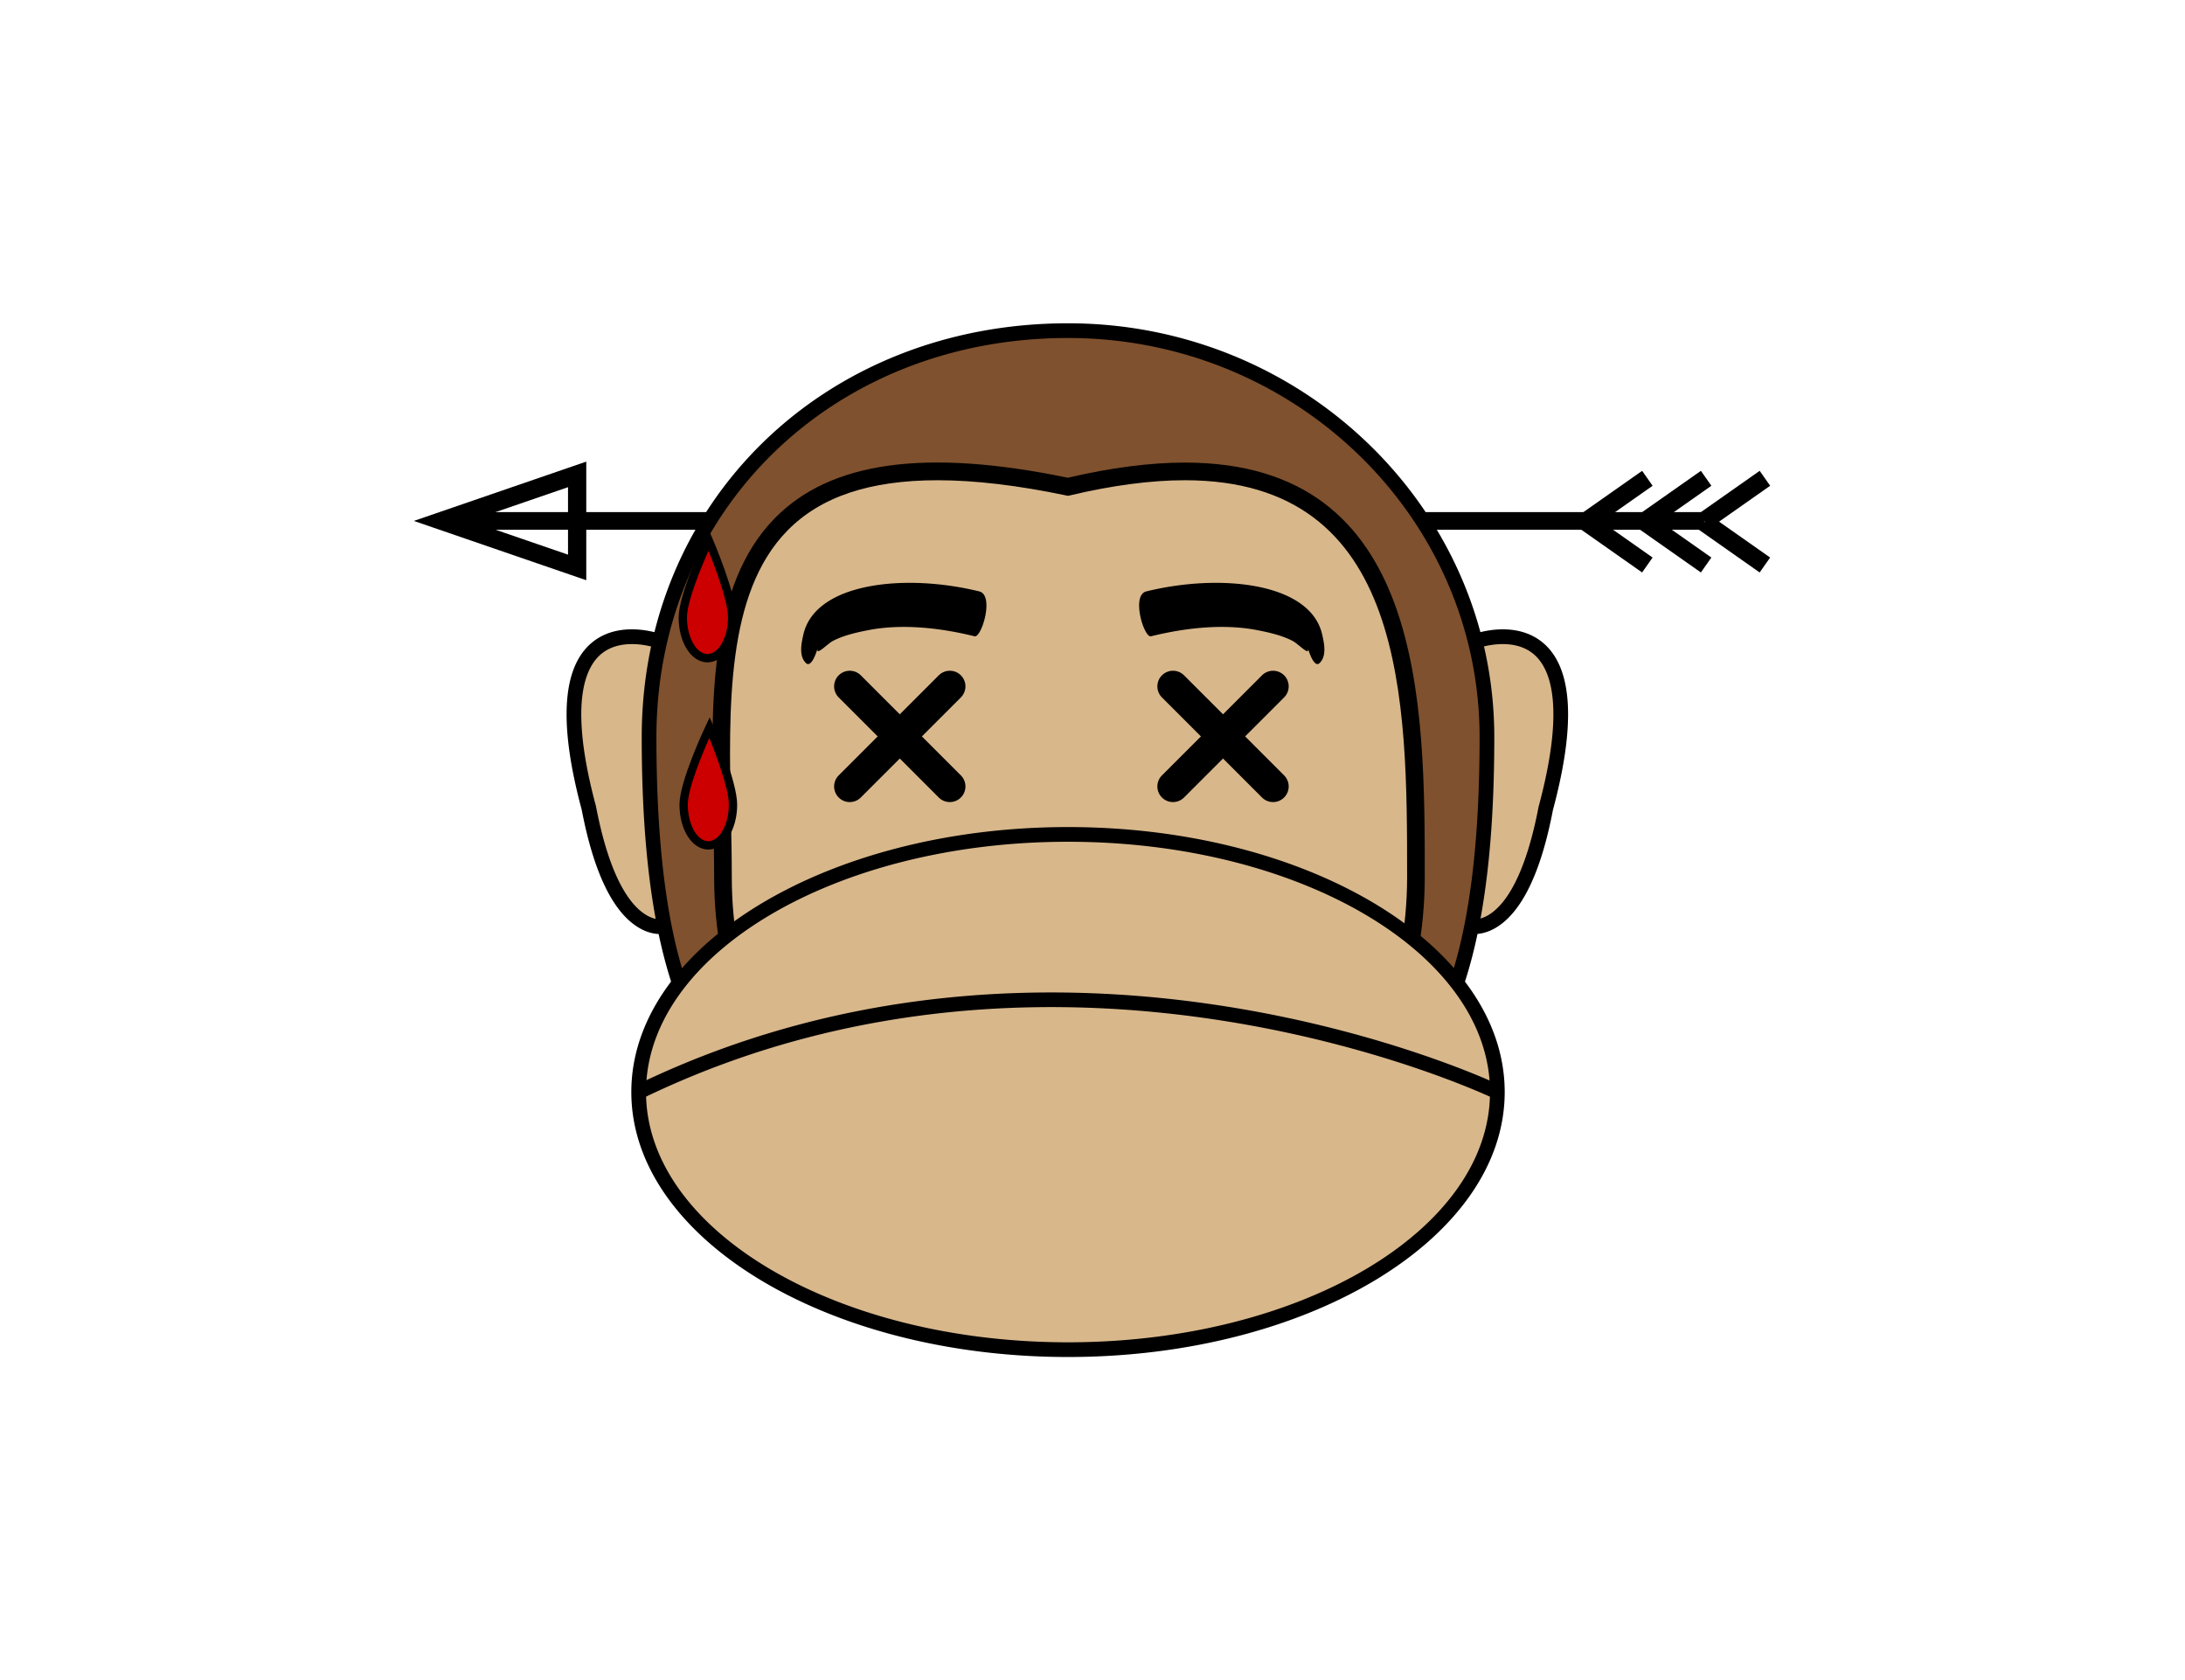
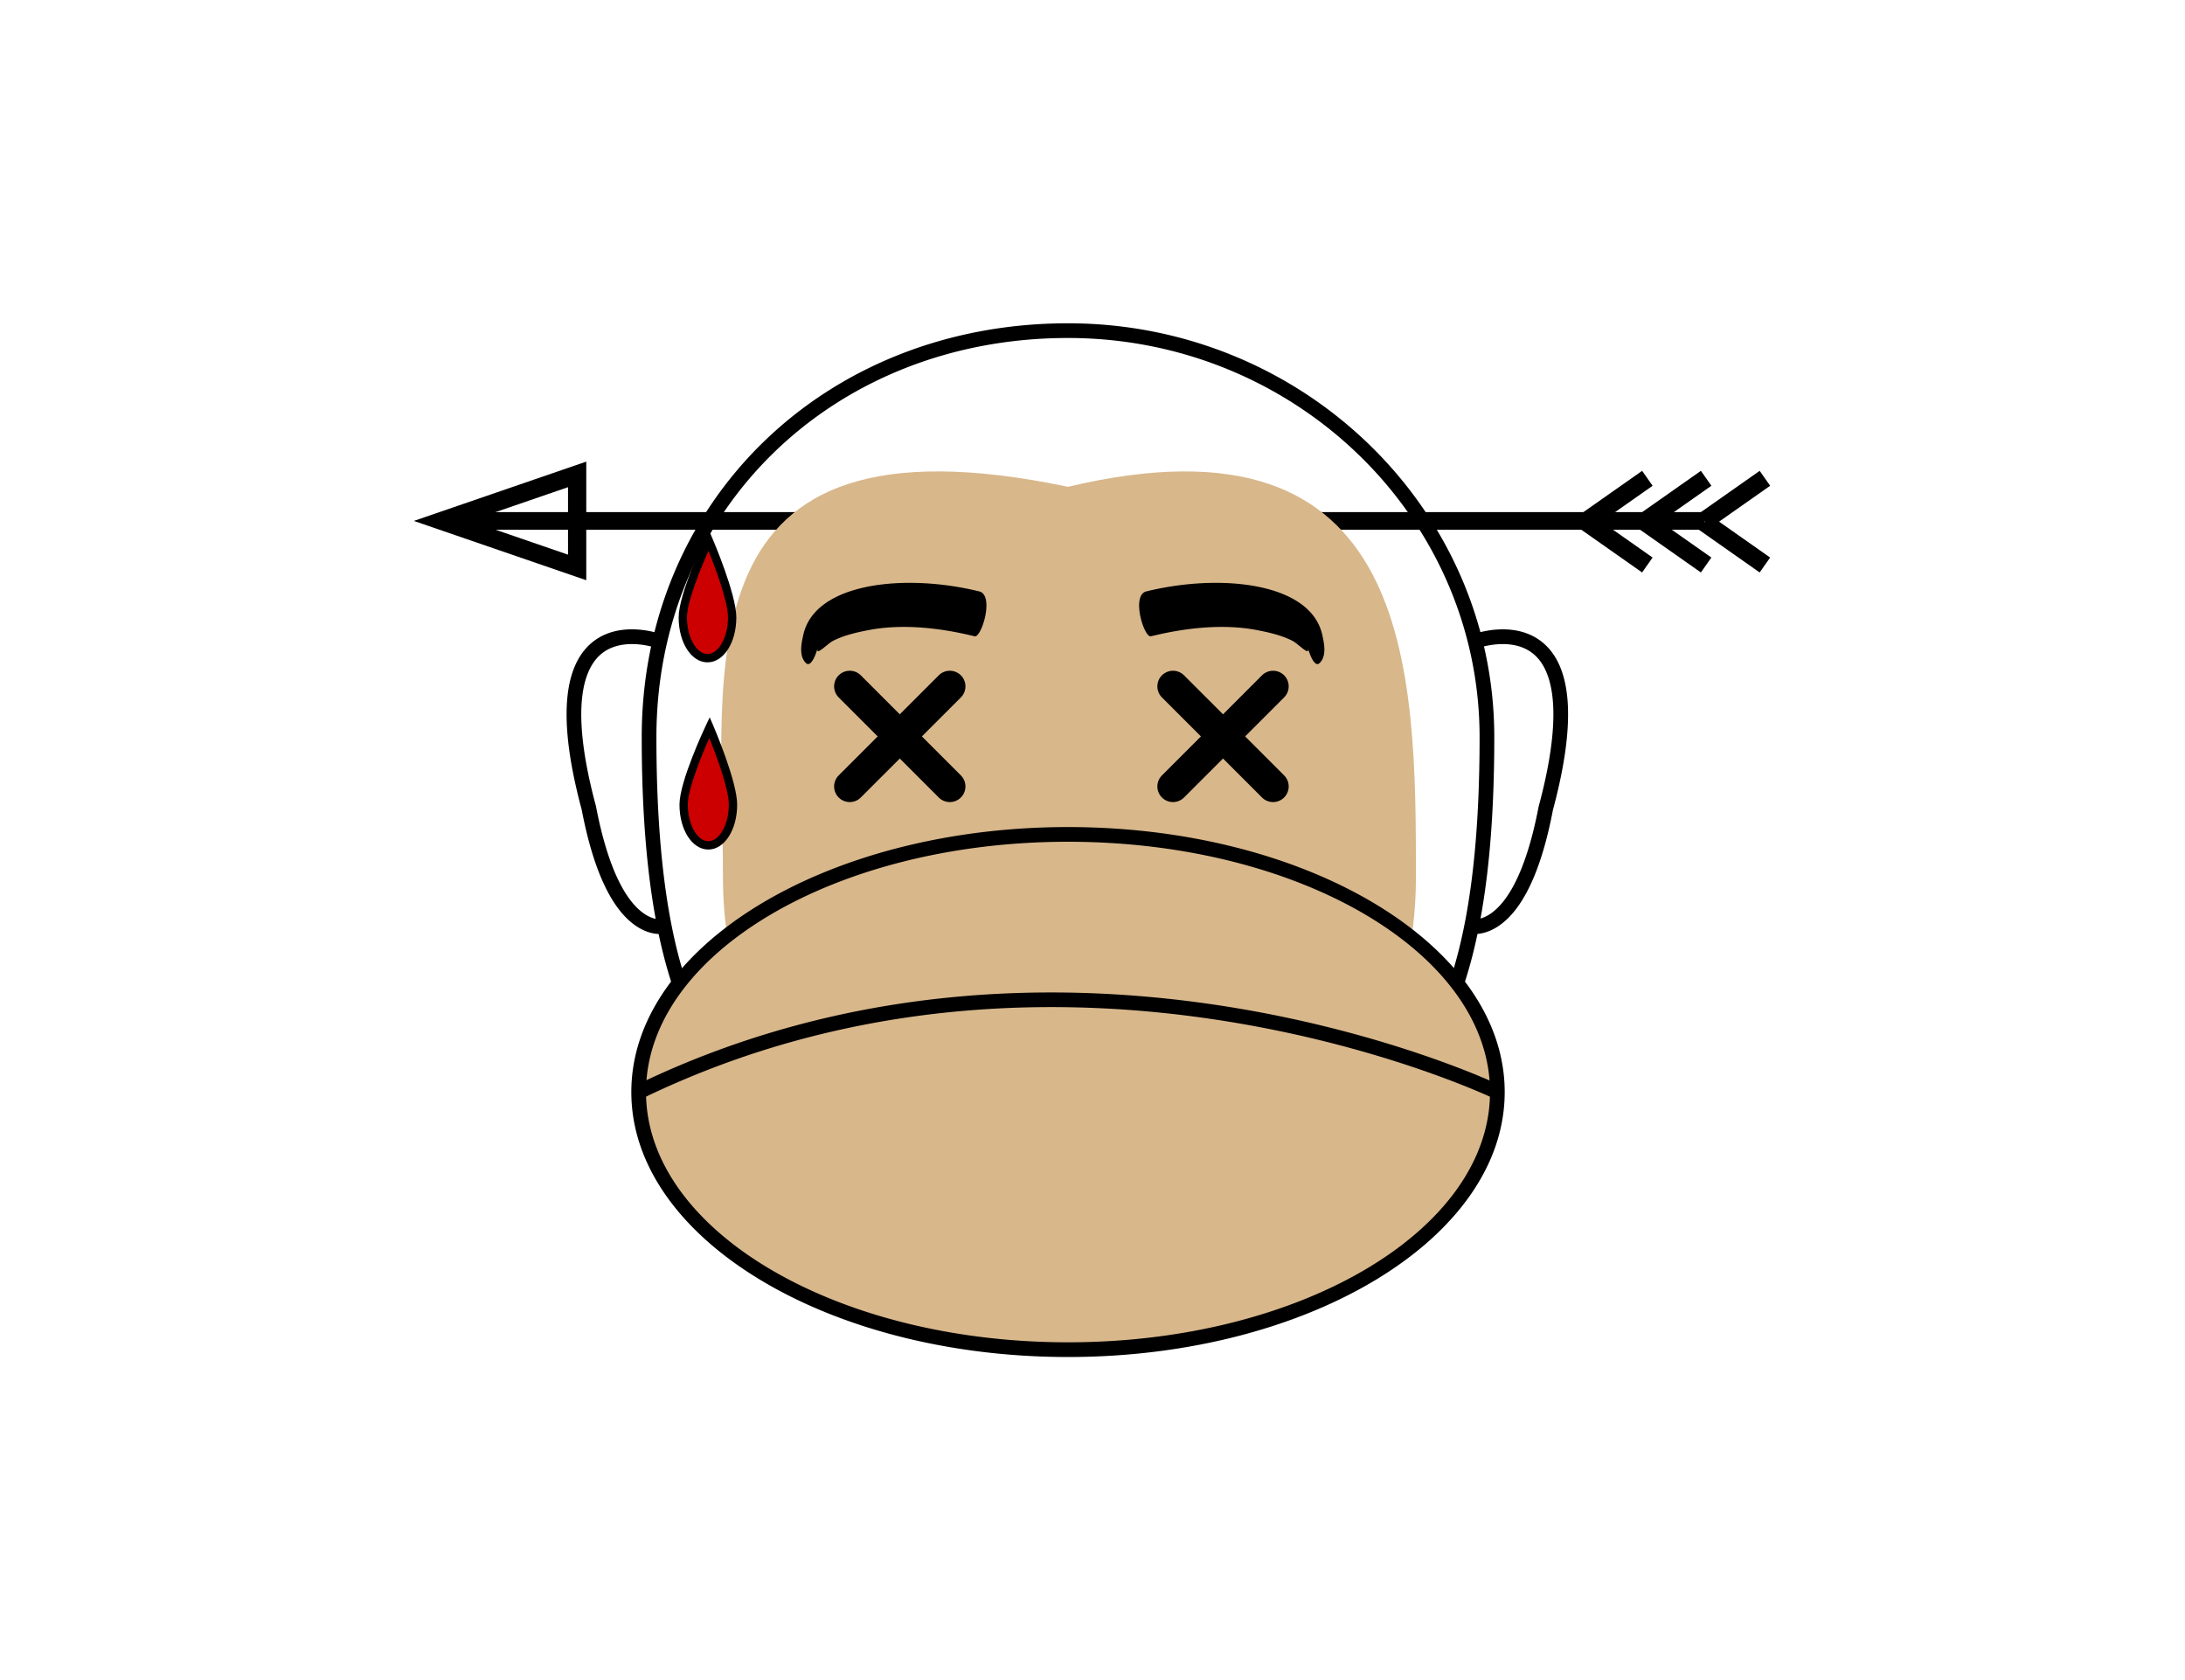
<svg xmlns="http://www.w3.org/2000/svg" width="779" height="599" viewBox="0 0 779 599">
-   <path fill="#D8B78B" d="M505.418 294.681c1.002 7.233 2.435 31.768 10.742 35.768 26.908 12.932 36.341-47.831 39.328-62.471 2.978-14.559-1.146-48.833-23.244-40.597-.727.276-1.249.604-1.627.982-9.638-4.164-20.708-3.09-24.228 8.696-5.217 17.475-3.437 39.943-.971 57.622zM254.382 237.06c-3.515-11.786-14.59-12.86-24.232-8.696-.368-.379-.89-.706-1.617-.982-22.099-8.236-26.228 26.038-23.255 40.597 2.988 14.641 12.431 75.403 39.339 62.471 8.308-4 9.735-28.535 10.743-35.768 2.455-17.68 4.235-40.148-.978-57.622z" />
  <path d="M157.54 182.553h450.067v6.292H157.54z" />
  <path d="M209.018 206.842l-61.474-21.143 61.474-21.143v42.286zm-41.482-21.143l34.975 12.027v-24.053l-34.975 12.026z" />
-   <path fill="#7F512E" d="M530.126 262.76c0-80.028-66.871-144.893-149.364-144.893-82.483 0-149.354 58.778-149.354 144.893 0 160.792 66.871 144.882 149.354 144.882 82.493.001 149.364 15.911 149.364-144.882z" />
  <path d="M420.142 410.697h-.005c-6.154 0-12.466-.107-18.912-.211a1240.354 1240.354 0 00-40.919 0c-6.44.107-12.753.211-18.912.211-63.801 0-112.604-10.896-112.604-147.937 0-84.095 65.336-147.512 151.973-147.512 83.803 0 151.983 66.175 151.983 147.512 0 63.376-10.165 103.053-31.993 124.85-19.245 19.224-45.114 23.087-80.611 23.087zm-39.38-5.674c6.968 0 13.833.113 20.549.225 6.415.107 12.697.211 18.825.211h.005c34.161 0 58.941-3.607 76.912-21.558 20.774-20.749 30.453-59.243 30.453-121.141 0-78.452-65.827-142.274-146.745-142.274-83.654 0-146.734 61.167-146.734 142.274 0 132.462 44.5 142.699 107.365 142.699 6.128 0 12.416-.104 18.825-.211 6.718-.111 13.577-.225 20.545-.225z" />
  <path fill="#D8B78B" d="M257.753 312.667c0 74.37 55.309 134.662 123.536 134.662 68.216 0 123.525-60.292 123.525-134.662 0-74.38-.655-168.414-124.063-139.133-139.776-29.281-122.998 64.753-122.998 139.133z" />
-   <path d="M381.289 450.475c-69.853 0-126.682-61.82-126.682-137.807 0-7.126-.153-14.436-.312-21.803-.854-40.285-1.734-81.946 21.899-106.086 19.869-20.293 53.795-24.974 104.516-14.467 15.306-3.586 29.337-5.407 41.728-5.407 85.521 0 85.521 85.404 85.521 147.763.001 75.986-56.822 137.807-126.67 137.807zm-46.961-279.278c-24.243 0-41.789 5.883-53.637 17.986-21.782 22.248-20.928 62.563-20.104 101.549.159 7.407.312 14.764.312 21.936 0 72.518 54.005 131.516 120.39 131.516 66.374 0 120.379-58.998 120.379-131.516 0-63.029 0-141.471-79.229-141.471-12.083 0-25.864 1.816-40.96 5.402l-.686.159-.685-.143c-17.158-3.592-32.556-5.418-45.78-5.418z" />
  <path fill="#D8B78B" d="M533.84 389.299c0 50.715-68.538 91.834-153.073 91.834S227.7 440.014 227.7 389.299c0-50.726 68.533-91.845 153.067-91.845s153.073 41.119 153.073 91.845z" />
  <path d="M380.767 483.752c-85.844 0-155.687-42.372-155.687-94.453 0-52.087 69.842-94.464 155.687-94.464 85.849 0 155.692 42.377 155.692 94.464 0 52.081-69.843 94.453-155.692 94.453zm0-183.679c-82.959 0-150.448 40.024-150.448 89.226 0 49.191 67.489 89.215 150.448 89.215 82.958 0 150.454-40.023 150.454-89.215 0-49.202-67.495-89.226-150.454-89.226zM236.186 327.656c-.021.01-2.465.573-5.914-1.545-5.366-3.284-12.799-12.636-17.802-38.735-2.937-10.906-4.461-19.726-5.003-26.867a85.89 85.89 0 01-.209-4.092c-.322-12.973 2.982-19.552 6.614-22.867 5.791-5.279 14.262-4.062 18.191-3.1 1.31.317 2.118.614 2.148.624l1.836-4.9c-.634-.235-15.566-5.699-25.675 3.479-8.809 8-10.661 24.258-5.576 48.26a200.301 200.301 0 002.588 10.712c4.266 22.273 11.049 36.392 20.15 41.958 3.177 1.944 5.939 2.384 7.781 2.384 1.299 0 2.144-.225 2.333-.276l-1.462-5.035zM550.69 229.652c-10.099-9.167-25.035-3.714-25.67-3.479l1.831 4.9c.123-.051 12.636-4.553 20.34 2.476.368.337.727.696 1.084 1.095 4.942 5.596 8.584 18.201 1.894 46.552a244.201 244.201 0 01-1.565 6.179c-.021.062-.031.123-.052.185-4.89 25.567-12.205 34.99-17.484 38.387-3.581 2.302-6.139 1.729-6.19 1.709l-1.463 5.034c.194.051 1.033.276 2.343.276 1.832 0 4.604-.44 7.776-2.384 9.115-5.576 15.898-19.726 20.124-41.845 8.082-30.08 7.09-49.948-2.968-59.085zM291.47 231.167c-.629 2.885 3.32-1.545 5.52-2.701 3.734-1.954 8.497-3.069 13.224-3.949 11.919-2.179 25.214-.655 37.251 2.313 2.481.604 7.141-14.661 1.667-16.001-26.601-6.548-58.675-3.09-62.742 15.51-.578 2.619-1.75 7.469.977 10.057 2.041 1.932 4.036-4.902 4.103-5.229zM466.34 231.167c.629 2.885-3.319-1.545-5.52-2.701-3.734-1.954-8.497-3.069-13.224-3.949-11.919-2.179-25.215-.655-37.251 2.313-2.481.604-7.141-14.661-1.667-16.001 26.601-6.548 58.675-3.09 62.742 15.51.578 2.619 1.749 7.469-.978 10.057-2.041 1.932-4.036-4.902-4.102-5.229z" />
  <path d="M228.845 391.656l-2.292-4.717c152.761-74.19 306.897-.746 308.432.006l-2.292 4.706c-1.518-.741-153.435-73.06-303.848.005zM338.63 285.923a5.56 5.56 0 01-3.939-1.627l-35.676-35.676a5.573 5.573 0 010-7.878 5.582 5.582 0 017.878 0l35.676 35.676a5.573 5.573 0 010 7.878 5.56 5.56 0 01-3.939 1.627z" />
  <path d="M302.955 285.923a5.56 5.56 0 01-3.939-1.627 5.573 5.573 0 010-7.878l35.676-35.676a5.582 5.582 0 017.878 0 5.573 5.573 0 010 7.878l-35.676 35.676a5.561 5.561 0 01-3.939 1.627zM453.873 285.923a5.557 5.557 0 01-3.938-1.627l-35.676-35.676a5.573 5.573 0 010-7.878 5.582 5.582 0 017.878 0l35.676 35.676a5.573 5.573 0 010 7.878 5.562 5.562 0 01-3.94 1.627z" />
  <path d="M418.198 285.923a5.56 5.56 0 01-3.939-1.627 5.573 5.573 0 010-7.878l35.676-35.676a5.582 5.582 0 017.878 0 5.573 5.573 0 010 7.878l-35.676 35.676a5.561 5.561 0 01-3.939 1.627z" />
  <path fill="#C00" d="M243.731 286.834c0 8.021 3.939 14.528 8.799 14.528s8.799-6.507 8.799-14.528-8.369-27.501-8.369-27.501-9.229 19.48-9.229 27.501z" />
  <path d="M252.53 302.846c-5.765 0-10.282-7.034-10.282-16.012 0-8.262 8.988-27.327 9.372-28.136l1.407-2.972 1.3 3.019c.343.808 8.486 19.858 8.486 28.089 0 8.978-4.518 16.012-10.283 16.012zm.364-39.779c-2.553 5.76-7.678 18.033-7.678 23.767 0 7.07 3.351 13.044 7.315 13.044 3.965 0 7.315-5.975 7.315-13.044 0-5.74-4.63-17.981-6.952-23.767z" />
  <path fill="#C00" d="M243.435 220.106c0 8.021 3.939 14.528 8.799 14.528 4.859 0 8.798-6.507 8.798-14.528 0-8.031-8.369-27.501-8.369-27.501s-9.228 19.47-9.228 27.501z" />
  <path d="M252.234 236.118c-5.766 0-10.282-7.034-10.282-16.012 0-8.271 8.988-27.332 9.372-28.135l1.407-2.972 1.299 3.018c.343.808 8.487 19.849 8.487 28.089-.001 8.978-4.518 16.012-10.283 16.012zm.363-39.778c-2.552 5.755-7.678 18.027-7.678 23.767 0 7.07 3.351 13.045 7.315 13.045 3.964 0 7.315-5.975 7.315-13.045 0-5.75-4.63-17.987-6.952-23.767zM609.474 188.359l-3.735-5.319 21.623-15.194 3.735 5.321z" />
  <g>
    <path d="M588.52 188.359l-3.735-5.319 21.624-15.194 3.735 5.321z" />
  </g>
  <g>
    <path d="M567.566 188.359l-3.734-5.319 21.624-15.194 3.734 5.321z" />
  </g>
  <g>
    <path d="M585.45 204.075l-21.623-15.194 3.735-5.32 21.623 15.193z" />
  </g>
  <g>
    <path d="M606.404 204.075l-21.624-15.194 3.735-5.32 21.624 15.193z" />
  </g>
  <g>
    <path d="M627.357 204.075l-21.624-15.194 3.735-5.32 21.624 15.193z" />
  </g>
</svg>